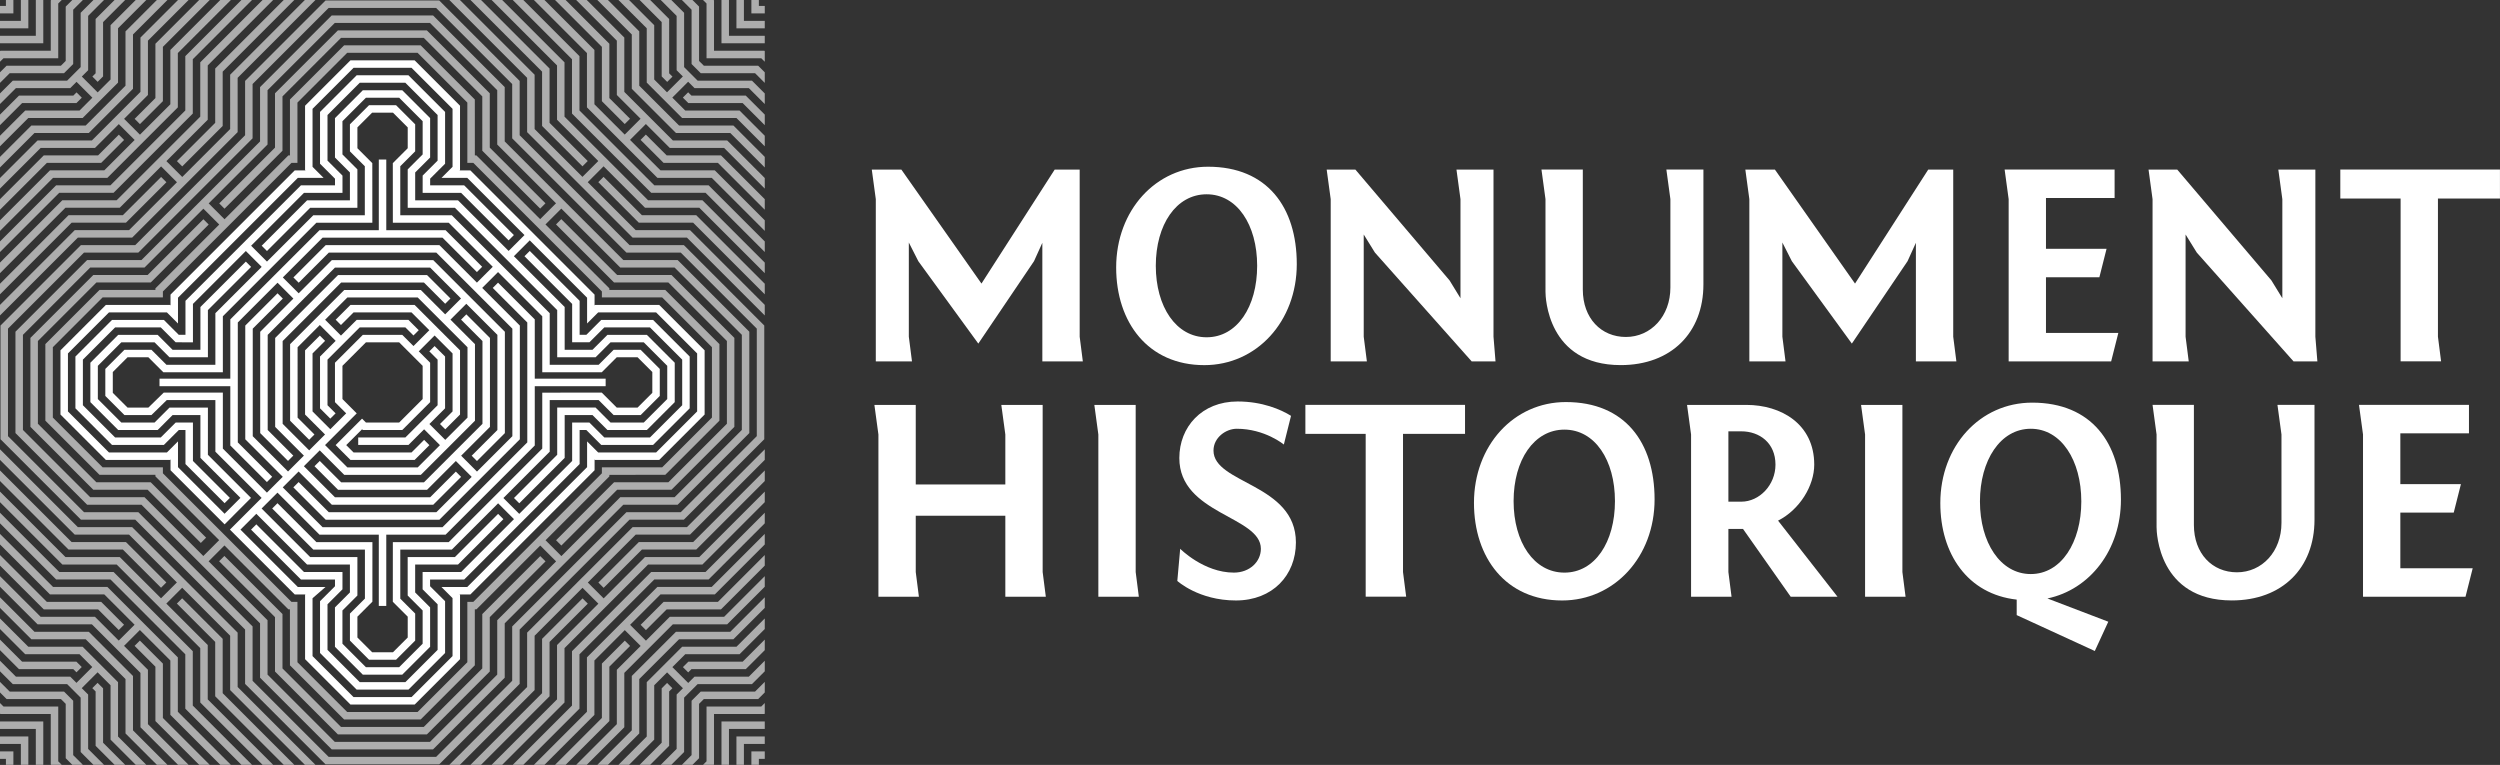
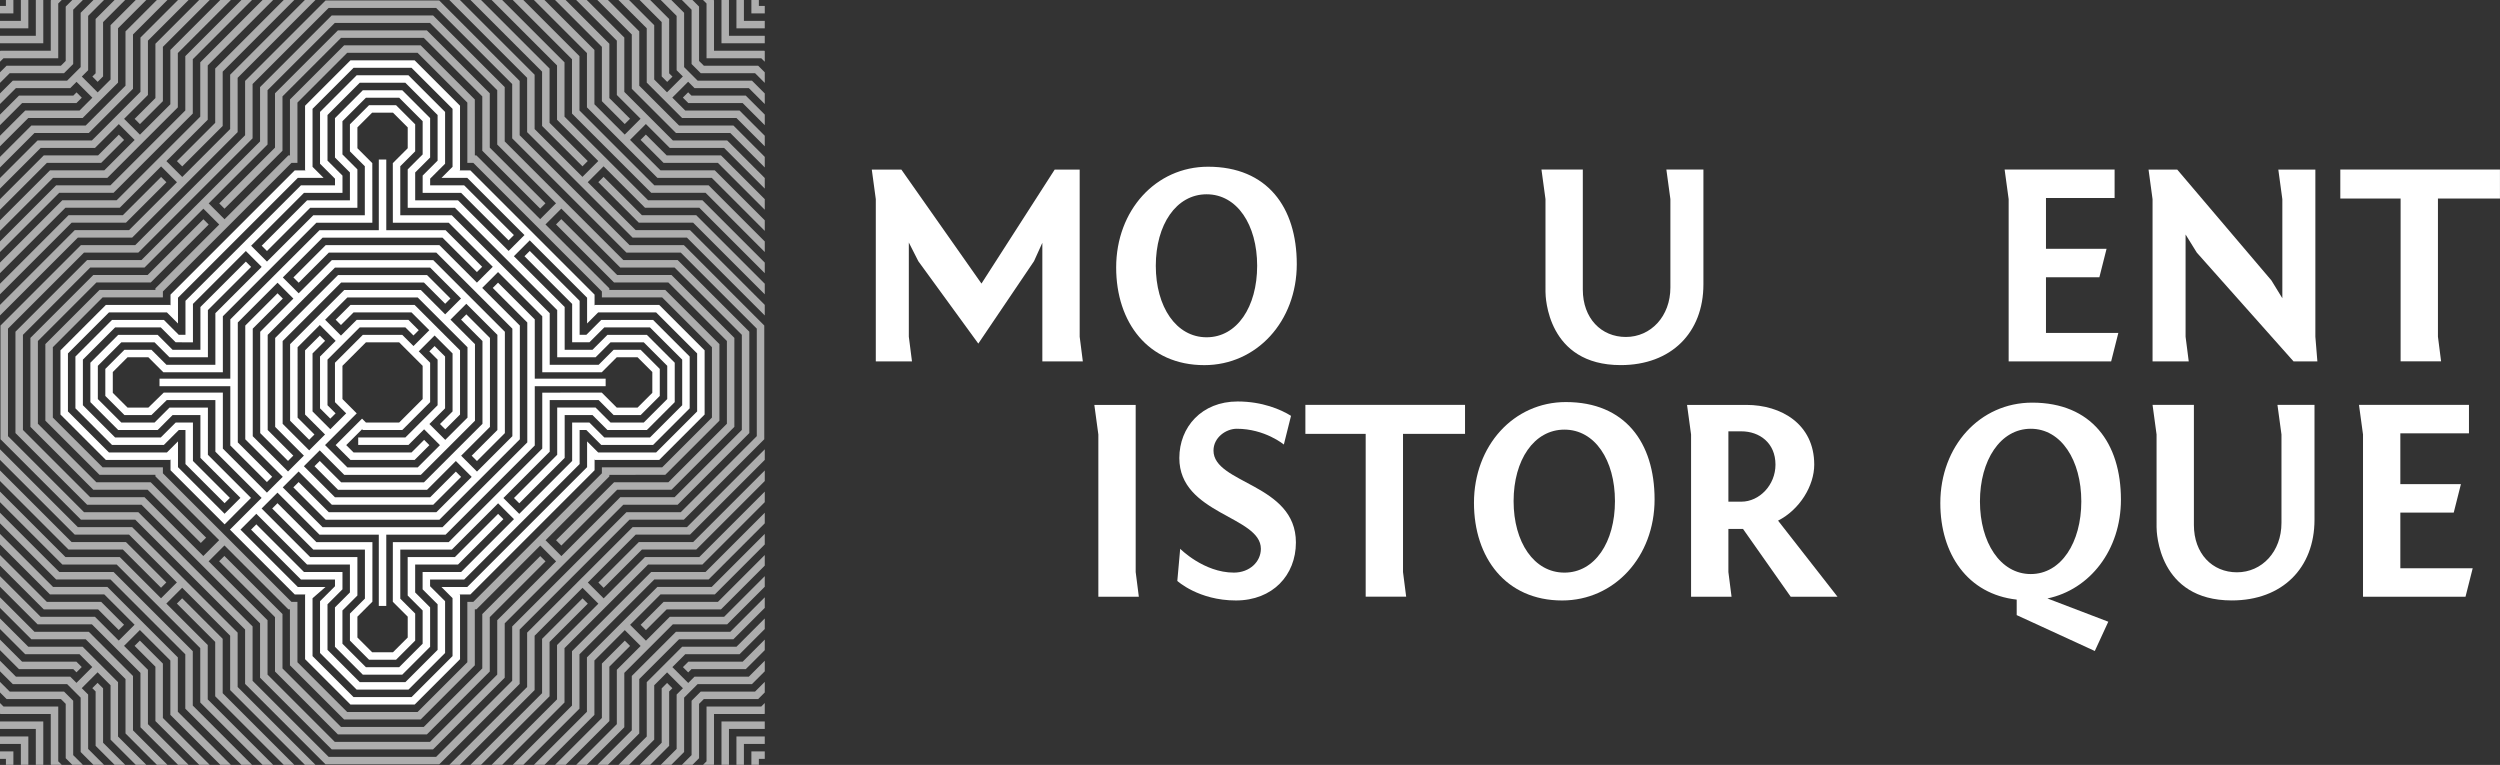
<svg xmlns="http://www.w3.org/2000/svg" version="1.1" id="svg1" width="494.09" height="151.18" viewBox="0 0 494.09 151.18">
  <rect x="0" y="0" width="494.09" height="151.18" fill="#333333" stroke="none" />
  <defs id="defs1">
    <clipPath id="clipPath1">
      <path d="M 429.685,576.087 H 543.071 V 462.701 H 429.685 Z" transform="translate(-432.96,-560.808)" id="path1" />
    </clipPath>
    <clipPath id="clipPath3">
      <path d="M 0,898.583 H 1247.243 V 0 H 0 Z" transform="matrix(1.333,0,0,-1.333,-37.795,1160.315)" id="path3" />
    </clipPath>
    <clipPath id="clipPath7">
      <path d="M 0,898.583 H 1247.243 V 0 H 0 Z" transform="translate(-608.538,-526.093)" id="path7" />
    </clipPath>
    <clipPath id="clipPath9">
-       <path d="M 0,898.583 H 1247.243 V 0 H 0 Z" transform="translate(-651.062,-526.178)" id="path9" />
-     </clipPath>
+       </clipPath>
    <clipPath id="clipPath11">
      <path d="M 0,898.583 H 1247.243 V 0 H 0 Z" transform="translate(-677.282,-546.57)" id="path11" />
    </clipPath>
    <clipPath id="clipPath13">
-       <path d="M 0,898.583 H 1247.243 V 0 H 0 Z" transform="translate(-695.285,-537.374)" id="path13" />
+       <path d="M 0,898.583 H 1247.243 H 0 Z" transform="translate(-695.285,-537.374)" id="path13" />
    </clipPath>
    <clipPath id="clipPath15">
      <path d="M 0,898.583 H 1247.243 V 0 H 0 Z" transform="translate(-727.422,-546.57)" id="path15" />
    </clipPath>
    <clipPath id="clipPath17">
      <path d="M 0,898.583 H 1247.243 V 0 H 0 Z" transform="translate(-772.885,-526.178)" id="path17" />
    </clipPath>
    <clipPath id="clipPath19">
      <path d="M 0,898.583 H 1247.243 V 0 H 0 Z" transform="translate(-776.583,-550.955)" id="path19" />
    </clipPath>
    <clipPath id="clipPath21">
-       <path d="M 0,898.583 H 1247.243 V 0 H 0 Z" transform="translate(-584.235,-491.295)" id="path21" />
-     </clipPath>
+       </clipPath>
    <clipPath id="clipPath23">
      <path d="M 0,898.583 H 1247.243 V 0 H 0 Z" transform="translate(-598.024,-491.295)" id="path23" />
    </clipPath>
    <clipPath id="clipPath25">
      <path d="M 0,898.583 H 1247.243 V 0 H 0 Z" transform="translate(-604.62,-494.743)" id="path25" />
    </clipPath>
    <clipPath id="clipPath27">
      <path d="M 0,898.583 H 1247.243 V 0 H 0 Z" transform="translate(-623.178,-516.072)" id="path27" />
    </clipPath>
    <clipPath id="clipPath29">
      <path d="M 0,898.583 H 1247.243 V 0 H 0 Z" transform="translate(-661.574,-491.21)" id="path29" />
    </clipPath>
    <clipPath id="clipPath31">
      <path d="M 0,898.583 H 1247.243 V 0 H 0 Z" transform="translate(-687.794,-501.726)" id="path31" />
    </clipPath>
    <clipPath id="clipPath33">
-       <path d="M 0,898.583 H 1247.243 V 0 H 0 Z" transform="translate(-711.673,-491.295)" id="path33" />
-     </clipPath>
+       </clipPath>
    <clipPath id="clipPath35">
      <path d="M 0,898.583 H 1247.243 V 0 H 0 Z" transform="translate(-730.7,-490.997)" id="path35" />
    </clipPath>
    <clipPath id="clipPath37">
      <path d="M 0,898.583 H 1247.243 V 0 H 0 Z" transform="translate(-767.861,-511.687)" id="path37" />
    </clipPath>
    <clipPath id="clipPath39">
      <path d="M 0,898.583 H 1247.243 V 0 H 0 Z" transform="translate(-779.947,-511.687)" id="path39" />
    </clipPath>
  </defs>
  <g id="layer-MC0" transform="translate(-535.118,-579.515)">
    <g id="g39" transform="translate(0,187.316)">
      <g opacity="0.6" id="g2" clip-path="url(#clipPath3)">
        <path d="m 0,0 -3.275,-3.274 v 1.567 l 2.816,2.815 H 7.595 L 8.072,1.586 8.855,0.802 8.054,0 Z M -1.836,4.433 -3.275,2.995 v 1.567 l 0.98,0.98 H 5.758 L 6.467,6.25 v 8.056 l 0.162,0.162 0.812,0.812 H 9.008 L 7.575,13.846 V 5.791 L 6.217,4.433 Z m -0.918,2.216 -0.521,-0.52 v 1.568 l 0.062,0.061 H 4.25 v 7.466 L 4.306,15.28 H 5.874 L 5.358,14.765 V 6.649 Z m 3.672,-8.865 -4.193,-4.193 v 1.567 l 3.734,3.734 H 8.513 L 10.421,0.8 8.07,3.151 7.136,2.217 H -0.918 L -3.275,-0.14 v 1.567 l 1.898,1.898 h 8.053 l 2.007,2.007 v 8.055 l 0.162,0.163 1.73,1.73 h 1.568 L 9.792,12.928 V 4.873 L 8.854,3.935 11.205,1.584 13.116,3.496 v 8.055 l 3.729,3.729 h 1.567 L 14.225,11.092 V 3.036 L 8.972,-2.216 Z m 0.918,-2.217 -5.111,-5.111 v 1.567 l 4.652,4.652 h 8.054 l 5.902,5.902 v 8.056 l 4.646,4.647 h 1.567 L 16.441,10.174 V 2.118 L 9.89,-4.433 Z m 2.754,-6.65 -7.865,-7.865 v 1.568 l 7.406,7.406 h 8.054 l 4.505,4.505 -2.351,2.351 -3.531,-3.531 H 2.754 l -6.029,-6.029 v 1.567 l 5.57,5.57 h 8.054 l 7.2,7.2 v 8.056 l 5.565,5.565 h 1.567 L 18.657,9.256 V 1.2 l -3.534,-3.534 2.351,-2.351 4.508,4.508 v 8.055 l 7.401,7.402 h 1.568 L 23.09,7.419 V -0.636 L 12.644,-11.083 Z m -0.918,2.217 -6.947,-6.947 v 1.567 l 6.488,6.489 h 8.054 l 3.074,3.074 0.784,-0.784 -3.399,-3.399 z m 7.39,21.497 2.648,2.649 h 1.567 L 12.008,12.01 V 3.955 L 11.203,3.149 10.419,3.933 10.9,4.414 v 8.055 z M 28.632,5.125 38.787,15.28 h 1.567 L 29.74,4.665 v -8.056 l -5.999,-5.998 -0.783,0.784 5.674,5.674 z M 74.879,3.747 63.347,15.28 h 1.568 L 75.988,4.206 V -3.85 l 7.092,-7.091 2.351,2.351 -6.119,6.118 v 8.055 l -9.696,9.697 h 1.568 l 9.237,-9.238 v -8.055 l 12.393,-12.394 h 8.055 l 0.162,-0.162 9.08,-9.08 v -1.568 l -9.701,9.701 h -8.055 l -0.162,0.163 -5.979,5.979 -2.351,-2.351 7.115,-7.115 h 8.054 l 0.163,-0.162 10.916,-10.917 v -1.567 L 98.573,-19.948 H 90.52 l -0.163,0.162 -15.478,15.477 z M 77.096,4.665 66.482,15.28 h 1.567 L 78.204,5.125 v -8.056 l 5.661,-5.661 -0.783,-0.784 -5.986,5.985 z M 0.925,11.083 h -4.2 v 1.108 h 3.092 V 15.28 H 0.925 Z M 3.142,8.866 h -6.417 v 1.109 h 5.309 v 5.305 h 1.108 z m 2.367,-22.165 -8.784,-8.784 v 1.568 l 8.324,8.325 h 8.054 L 24.199,-1.095 V 6.96 l 8.319,8.32 h 1.567 L 25.307,6.501 V -1.554 L 13.563,-13.299 Z m 14.257,22.096 6.483,6.483 h 1.567 L 20.874,8.338 V 0.282 l -3.402,-3.402 -0.784,0.784 3.078,3.077 z m -21.057,4.502 h -1.984 v 1.109 h 0.876 v 0.872 h 1.108 z m 8.636,-31.031 -10.62,-10.62 v 1.568 l 10.161,10.16 h 8.053 l 5.672,5.671 0.784,-0.783 -5.997,-5.996 z m -10.558,-72.846 -0.062,0.061 v 1.568 l 0.521,-0.521 h 8.112 v -8.121 l 0.516,-0.515 H 4.306 L 4.25,-98.05 v 7.472 z m 3.03,-4.433 h -3.092 v 1.108 h 4.2 v -4.203 h -1.108 z m -2.275,6.812 -0.817,0.817 v 1.568 l 1.439,-1.439 h 8.053 l 1.358,-1.358 v -8.062 l 1.433,-1.433 H 7.441 l -0.974,0.974 v 8.062 l -0.709,0.709 h -8.053 z m 1.081,2.054 -1.898,1.897 v 1.568 l 2.357,-2.357 h 8.054 l 0.924,-0.924 2.351,2.351 -1.898,1.898 H 0.459 l -3.734,3.734 v 1.567 l 4.193,-4.193 h 8.054 l 5.253,-5.252 v -8.062 l 4.187,-4.188 h -1.567 l -3.729,3.728 v 8.063 l -1.922,1.921 -2.351,-2.351 0.949,-0.947 v -8.063 l 2.351,-2.351 h -1.568 l -1.892,1.892 v 8.062 l -2.007,2.007 z m -1.022,-11.083 h -0.876 v 1.109 h 1.984 v -1.987 H -2.399 Z M 81.529,6.501 72.751,15.28 h 1.567 L 82.637,6.96 V -1.095 L 93.733,-12.19 h 8.054 l 8.324,-8.325 v -1.568 l -8.783,8.784 H 93.274 L 81.529,-1.554 Z M 6.886,-66.196 -3.275,-56.036 v 1.568 l 10.62,-10.62 h 8.053 l 5.986,-5.986 -0.783,-0.783 -5.662,5.661 z m -0.918,-2.217 -9.243,9.243 v 1.567 l 9.702,-9.702 h 8.053 l 6.118,-6.117 2.351,2.351 -7.092,7.091 H 7.804 l -0.162,0.163 -10.917,10.916 v 1.568 L 8.263,-62.872 h 8.054 l 0.162,-0.162 15.478,-15.477 v -8.063 l 11.532,-11.532 h -1.567 l -11.074,11.073 v 8.062 l -7.115,7.116 -2.351,-2.351 6.141,-6.142 v -8.062 l 9.697,-9.696 h -1.568 l -9.237,9.237 v 8.062 l -12.394,12.394 z m 2.295,48.465 -11.538,-11.538 v 1.567 L 7.804,-18.84 h 8.053 l 7.102,7.102 -2.35,2.351 -6.129,-6.129 H 6.427 l -9.702,-9.701 v 1.568 l 9.243,9.242 h 8.053 l 12.394,12.394 v 8.055 l 9.237,9.238 H 37.22 L 27.523,5.583 v -8.055 l -6.13,-6.132 2.35,-2.351 7.105,7.105 V 4.206 L 41.921,15.28 h 1.568 L 31.957,3.747 V -4.309 L 31.794,-4.471 16.317,-19.948 Z m -5.968,-57.331 -5.57,5.57 v 1.567 l 6.029,-6.028 h 8.054 l 3.521,-3.522 2.351,2.351 -4.495,4.495 H 4.131 l -7.406,7.407 v 1.567 l 7.865,-7.865 h 8.054 L 23.09,-82.184 v -8.062 l 7.861,-7.86 h -1.568 l -7.401,7.4 v 8.063 l -4.519,4.518 -2.35,-2.35 3.544,-3.545 v -8.063 l 6.024,-6.023 h -1.567 l -5.565,5.564 v 8.063 l -7.2,7.2 z m -0.918,-2.217 -4.652,4.652 v 1.568 l 5.111,-5.111 H 9.89 l 6.551,-6.551 V -93 l 5.106,-5.106 h -1.568 l -4.646,4.647 v 8.062 l -5.902,5.901 z m 1.836,4.433 -6.488,6.489 v 1.567 l 6.947,-6.947 h 8.054 l 3.388,-3.388 -0.783,-0.784 -3.064,3.063 z m 1.836,4.434 -8.324,8.324 v 1.567 l 8.784,-8.783 h 8.054 l 11.744,-11.745 v -8.062 l 8.778,-8.778 h -1.567 l -8.319,8.319 v 8.062 l -11.096,11.096 z m -5.671,-13.137 -2.653,2.653 v 1.568 L 0,-82.82 h 8.054 l 0.791,-0.792 -0.783,-0.783 -0.467,0.467 h -8.054 z m 2.656,-9.028 h -5.309 v 1.108 h 6.417 v -6.42 H 2.034 Z m 108.077,27.355 -7.406,-7.407 h -8.054 l -4.508,-4.508 2.351,-2.351 3.534,3.535 h 8.054 l 6.029,6.028 v -1.567 l -5.57,-5.57 h -8.054 l -7.2,-7.2 v -8.063 l -5.565,-5.564 h -1.567 l 6.024,6.023 v 8.063 l 3.531,3.531 -2.351,2.351 -4.505,-4.505 v -8.063 l -7.401,-7.4 h -1.567 l 7.86,7.86 v 8.062 l 10.446,10.447 h 8.054 l 7.865,7.865 z m 0,-12.539 -3.734,-3.734 h -8.054 l -1.911,-1.911 2.351,-2.351 0.938,0.937 h 8.053 l 2.357,2.357 v -1.568 l -1.898,-1.897 h -8.053 l -2.007,-2.007 v -8.062 l -0.162,-0.162 -1.73,-1.73 h -1.568 l 2.352,2.351 v 8.063 l 0.934,0.934 -2.351,2.351 -1.908,-1.908 v -8.063 l -0.162,-0.162 -3.567,-3.566 h -1.567 l 4.188,4.188 v 8.062 l 5.252,5.252 h 8.054 l 4.193,4.193 z m -15.001,4.024 h 8.054 l 6.947,6.947 v -1.567 l -6.488,-6.489 h -8.054 l -3.077,-3.077 -0.784,0.784 z m 3.672,-8.866 h 8.054 l 3.275,3.275 v -1.568 l -2.816,-2.815 h -8.053 l -0.481,-0.481 -0.784,0.784 z m 11.329,-4.562 -0.979,-0.979 h -8.054 l -0.708,-0.709 v -8.062 l -0.163,-0.162 -0.812,-0.812 h -1.567 l 1.433,1.433 v 8.062 l 1.358,1.358 h 8.053 l 1.439,1.439 z m 0,-5.412 h -5.308 v -5.312 h -1.109 v 6.42 h 6.417 z m 0,-2.217 h -3.092 v -3.095 h -1.108 v 4.203 h 4.2 z m -14.175,7.778 v -8.063 l -2.81,-2.81 h -1.567 l 3.269,3.269 v 8.063 l 0.802,0.802 0.784,-0.784 z m 14.175,-3.284 -0.061,-0.061 h -7.464 v -7.472 l -0.056,-0.056 h -1.568 l 0.516,0.515 v 8.121 h 8.113 l 0.52,0.521 z m -90.345,-1.107 v 8.063 l -3.088,3.087 0.784,0.784 3.412,-3.412 v -8.063 l 6.942,-6.941 H 26.249 Z M 10.9,-95.296 v 8.063 l -0.491,0.49 0.784,0.784 0.815,-0.815 v -8.063 l 3.269,-3.269 H 13.71 Z m 17.732,7.345 v 8.062 l -5.685,5.685 0.784,0.784 6.009,-6.01 v -8.062 l 10.614,-10.614 h -1.567 z m 78.825,88.897 2.654,-2.653 V -3.274 L 106.836,0 h -8.053 l -0.816,0.815 0.784,0.784 0.491,-0.491 h 8.053 z m -32.578,-79.457 7.427,7.427 -0.003,0.003 0.783,0.784 0.004,-0.004 7.43,7.429 h 8.053 l 11.538,11.539 v -1.568 L 99.032,-63.98 h -8.054 l -7.104,-7.105 2.351,-2.351 6.13,6.131 h 8.055 l 9.701,9.702 v -1.567 l -9.242,-9.243 H 92.814 L 80.421,-80.807 v -8.062 l -9.237,-9.237 h -1.568 l 9.696,9.696 v 8.062 l 6.129,6.129 -2.351,2.351 -7.102,-7.103 v -8.062 L 64.915,-98.106 h -1.568 l 11.532,11.532 z m 3.325,-9.44 -10.155,-10.155 h -1.567 l 10.614,10.614 v 8.062 l 5.996,5.996 0.783,-0.783 -5.671,-5.672 z m 21.909,71.165 9.998,-9.998 v -1.568 l -10.62,10.62 h -8.054 l -6.009,6.009 0.784,0.784 5.684,-5.685 h 8.055 z m 3.51,9.029 6.488,-6.489 v -1.567 l -6.947,6.947 H 95.11 l -3.412,3.412 0.783,0.784 3.088,-3.087 z m 6.488,-67.087 -4.652,-4.652 h -8.054 l -5.902,-5.901 v -8.062 l -4.646,-4.647 H 85.29 L 90.395,-93 v 8.062 l 6.551,6.551 H 105 l 5.111,5.111 z m 0,85.927 h -4.2 v 4.197 h 1.108 v -3.089 h 3.092 z m -10.85,2.763 -1.433,1.434 h 1.567 l 0.975,-0.974 V 6.25 l 0.708,-0.708 h 8.054 l 0.162,-0.163 0.817,-0.817 V 2.995 l -1.439,1.438 h -8.053 l -1.358,1.358 z m 10.85,-4.98 h -6.417 v 6.414 h 1.109 V 9.975 h 5.308 z M 85.962,8.338 79.021,15.28 h 1.567 L 87.07,8.797 V 0.741 l 3.064,-3.064 -0.783,-0.783 -3.389,3.388 z m 6.65,2.754 -4.188,4.188 h 1.568 L 93.72,11.551 V 3.496 l 1.898,-1.899 2.351,2.351 -0.924,0.925 v 8.055 l -2.352,2.352 h 1.568 l 1.892,-1.893 V 5.332 l 2.007,-2.007 h 8.053 l 0.163,-0.162 1.735,-1.736 V -0.14 l -2.357,2.357 h -8.053 l -0.949,0.948 -2.35,-2.351 1.921,-1.922 h 8.054 l 3.734,-3.734 v -1.567 l -4.193,4.193 H 97.864 L 92.612,3.036 Z M 90.395,10.174 85.29,15.28 h 1.567 l 4.646,-4.647 V 2.577 l 5.902,-5.902 h 8.054 l 4.652,-4.652 V -9.544 L 105,-4.433 h -8.054 l -6.551,6.551 z m 4.433,1.836 -3.269,3.27 h 1.567 l 2.81,-2.811 V 4.414 L 96.428,3.922 95.644,3.139 94.828,3.955 Z m 6.65,2.755 -0.515,0.515 h 1.567 l 0.056,-0.056 V 7.758 h 7.464 l 0.061,-0.061 V 6.129 l -0.52,0.52 h -8.113 z m 7.757,-111.993 v -0.878 h -1.108 v 1.987 h 1.984 v -1.109 z m -9.744,32.14 10.62,10.62 v -1.568 l -10.16,-10.16 h -8.055 l -5.673,-5.675 -0.784,0.784 5.998,5.999 z M 87.07,-83.561 v -8.063 l -6.483,-6.482 H 79.02 l 6.942,6.941 v 8.063 l 3.399,3.399 0.784,-0.784 z m 23.041,21.256 -8.324,-8.324 H 93.733 L 82.637,-81.725 v -8.062 l -8.319,-8.319 h -1.567 l 8.778,8.778 v 8.062 l 11.745,11.745 h 8.054 l 8.783,8.784 z M 83.746,7.419 75.886,15.28 h 1.567 L 84.854,7.878 V -0.177 L 89.349,-4.672 91.7,-2.321 88.179,1.2 v 8.056 l -6.024,6.024 h 1.567 L 89.287,9.715 V 1.659 l 7.2,-7.2 h 8.054 l 5.57,-5.57 v -1.567 l -6.029,6.029 h -8.054 l -3.545,3.545 -2.351,-2.352 4.519,-4.518 h 8.054 l 7.406,-7.406 v -1.568 l -7.865,7.865 H 94.192 L 83.746,-0.636 Z m 26.365,5.88 h -1.984 v 1.981 h 1.108 v -0.872 h 0.876 z m -80.884,-28.174 8.271,8.271 v 8.056 l 9.326,9.326 h 13.189 l 9.325,-9.326 v -8.056 l 8.258,-8.257 -0.783,-0.784 -8.583,8.582 V 0.993 L 59.553,9.669 H 47.283 L 38.606,0.993 v -8.056 l -8.596,-8.596 z m 67.051,-10.615 9.325,-9.325 v -13.189 l -9.325,-9.326 h -8.054 l -8.271,-8.271 -0.784,0.784 8.596,8.595 h 8.054 l 8.677,8.677 v 12.271 l -8.677,8.676 h -8.054 l -8.605,8.606 0.783,0.784 8.281,-8.282 z m -18.672,-42.458 -8.268,-8.268 v -8.062 l -9.325,-9.326 H 46.824 l -9.326,9.326 v 8.062 l -8.289,8.289 0.784,0.783 8.613,-8.613 v -8.062 l 8.677,-8.677 h 12.27 l 8.677,8.677 v 8.062 l 8.592,8.592 z m -51.108,2.732 -7.886,7.886 h -8.054 l -9.326,9.326 v 13.189 l 9.326,9.325 h 8.054 l 8.268,8.268 0.784,-0.783 -8.593,-8.593 h -8.053 l -8.677,-8.676 v -12.271 l 8.676,-8.677 h 8.054 l 8.21,-8.21 z m 80.214,16.753 -9.975,-9.975 h -8.054 l -8.728,-8.729 -2.351,2.352 9.466,9.466 v 0.229 l 8.29,0.006 8.027,8.028 v 11.353 l -8.027,8.027 h -8.29 v 0.235 l -9.476,9.477 2.351,2.351 8.576,-8.576 0.162,-0.162 h 8.054 l 9.975,-9.975 z m -36.103,-28.05 -0.163,-0.162 v -8.062 l -9.974,-9.976 H 46.365 l -9.975,9.976 v 8.062 l -8.739,8.738 2.351,2.351 9.314,-9.314 0.163,-0.163 h 0.229 l 0.006,-8.297 8.028,-8.028 h 11.352 l 8.028,8.028 v 8.297 h 0.235 l 9.464,9.464 2.351,-2.351 z m -52.456,18.075 h -8.054 l -9.975,9.975 v 14.107 l 9.975,9.975 h 8.054 l 8.725,8.725 2.351,-2.351 -9.463,-9.464 V -27.7 l -8.289,-0.006 -8.028,-8.027 v -11.353 l 8.028,-8.028 h 8.289 v -0.235 l 9.452,-9.453 -2.35,-2.351 -8.553,8.552 z m 76.748,29.624 7.378,-7.379 v -10.434 l -7.378,-7.378 H 85.962 V -54.89 L 66.898,-73.954 h -0.884 v -8.947 L 58.635,-90.28 H 48.201 l -7.378,7.379 v 8.947 H 39.938 L 20.874,-54.89 v 0.885 h -8.938 l -7.379,7.378 v 10.434 l 7.379,7.379 h 8.938 v 0.884 l 19.064,19.064 h 0.885 v 8.941 l 7.378,7.378 h 10.434 l 7.379,-7.378 v -8.941 h 0.884 L 85.962,-27.93 v -0.884 z m -58.674,22.507 0.163,0.162 v 8.056 l 9.975,9.975 h 14.107 l 9.974,-9.975 v -8.056 l 8.715,-8.714 -2.351,-2.351 -9.453,9.453 H 67.128 L 67.122,0.534 59.094,8.561 H 47.742 L 39.714,0.534 v -8.291 h -0.235 l -9.466,-9.467 -2.351,2.351 z M 89.142,-23.273 71.555,-5.686 V 2.37 L 60.931,12.994 H 45.905 L 35.281,2.37 V -5.686 L 17.694,-23.273 H 9.64 L -0.984,-33.897 V -48.922 L 9.64,-59.547 h 8.054 l 17.587,-17.587 v -8.063 l 10.624,-10.624 h 15.026 l 10.624,10.624 v 8.063 l 17.587,17.587 h 8.054 l 10.624,10.625 v 15.025 l -10.624,10.624 z m 0.46,-37.382 -16.939,-16.938 v -8.063 L 61.39,-96.929 H 45.446 l -11.273,11.273 v 8.063 l -16.776,16.776 -0.162,0.162 H 9.181 l -11.273,11.274 v 15.943 l 11.273,11.273 h 8.054 l 16.776,16.776 0.162,0.162 V 2.829 L 45.446,14.103 H 61.39 L 72.663,2.829 v -8.056 l 16.776,-16.775 0.163,-0.163 h 8.053 l 11.274,-11.273 V -49.381 L 97.655,-60.655 Z m 20.435,10.815 v 16.861 L 98.114,-21.057 H 90.061 L 73.771,-4.768 V 3.288 L 61.849,15.21 H 44.987 L 33.065,3.288 V -4.768 L 16.776,-21.057 H 8.722 L -3.201,-32.979 V -49.84 L 8.722,-61.763 h 8.054 l 16.289,-16.289 v -8.063 l 11.922,-11.923 h 16.862 l 11.922,11.923 v 8.063 l 16.29,16.289 h 8.053 z" style="fill:#ffffff;fill-opacity:1;fill-rule:nonzero;stroke:none" transform="matrix(1.333,0,0,-1.333,539.485,412.572)" clip-path="url(#clipPath1)" id="path2" />
      </g>
      <path id="path4" d="m 0,0 h -9.516 l -0.072,-0.072 v 1.606 l -18.414,18.415 h -1.608 l 0.073,0.073 v 9.517 l -6.729,6.729 h -9.516 l -6.729,-6.729 v -9.517 l 0.074,-0.073 h -1.608 L -72.46,1.534 V -0.071 L -72.531,0 h -9.516 l -6.729,-6.729 v -9.516 l 6.729,-6.73 h 9.516 l 0.071,0.072 v -1.605 l 8.02,-8.02 3.913,3.924 -6.391,6.391 0.003,6.997 h -5.695 l -2.216,-2.217 h -4.926 l -3.483,3.483 v 4.926 l 3.483,3.483 h 4.926 l 2.217,-2.217 h 5.694 l -0.003,6.997 6.407,6.407 -0.783,0.784 -6.733,-6.732 V -6.65 h -4.123 l -2.217,2.217 h -5.844 l -4.132,-4.132 v -5.844 l 4.132,-4.133 h 5.844 l 2.216,2.217 h 4.124 v -6.347 l 5.934,-5.933 -2.351,-2.352 -6.908,6.908 v 3.822 l -1.638,-1.639 h -8.598 l -6.08,6.08 v 8.598 l 6.08,6.08 h 8.598 l 1.638,-1.64 v 3.823 l 17.766,17.765 h 3.824 l -1.641,1.641 v 8.599 l 6.08,6.079 h 8.598 l 6.08,-6.079 v -8.599 l -1.641,-1.641 h 3.824 l 8.48,-8.479 -2.351,-2.351 -7.506,7.506 h -6.347 v 4.127 l 2.216,2.215 v 5.844 l -4.132,4.132 h -5.844 l -4.132,-4.132 v -5.844 l 2.216,-2.216 v -4.126 h -6.347 l -6.735,-6.735 0.784,-0.784 6.41,6.41 h 6.989 v 0.01 h 0.007 v 5.685 l -2.216,2.215 v 4.926 l 3.483,3.483 h 4.926 l 3.483,-3.483 v -4.926 l -2.216,-2.215 v -5.685 h 0.005 v -0.01 h 6.991 l 15.169,-15.168 v -6.993 l 5.691,-0.004 2.217,2.217 h 4.926 l 3.482,-3.483 v -4.926 l -3.482,-3.483 h -4.926 l -2.219,2.219 -5.689,0.001 v -7 l -6.411,-6.411 0.784,-0.783 6.735,6.735 v 6.35 h 4.122 l 2.219,-2.22 h 5.844 l 4.132,4.133 v 5.844 l -4.132,4.132 H -7.68 l -2.217,-2.216 h -4.124 v 6.347 l -7.529,7.529 2.351,2.351 8.503,-8.503 v -3.822 l 1.639,1.639 h 8.598 l 6.08,-6.08 v -8.598 l -6.08,-6.08 h -8.598 l -1.639,1.639 v -3.822 l -17.765,-17.765 h -3.831 l 1.647,-1.648 v -8.598 l -6.08,-6.08 h -8.598 l -6.08,6.08 v 8.575 l 1.923,1.671 h -4.106 l -8.503,8.502 2.351,2.351 7.529,-7.529 h 6.349 v -4.131 l -2.218,-2.218 v -5.844 l 4.132,-4.132 h 5.844 l 4.132,4.132 v 5.844 l -2.217,2.217 v 4.132 h 6.348 l 6.733,6.732 -0.784,0.784 -6.408,-6.408 h -6.999 l 0.002,-5.699 2.217,-2.217 v -4.926 l -3.483,-3.483 h -4.926 l -3.483,3.483 v 4.926 l 2.218,2.217 v 5.699 h -6.998 l -7.204,7.205 2.351,2.351 6.23,-6.231 h 8.795 v -10.568 h 1.108 v 10.568 h 8.795 l 13.221,13.221 v 8.794 h 10.51 v 1.109 h -10.51 v 8.795 l -5.447,5.446 -0.784,-0.784 5.123,-5.122 v -17.779 l -12.572,-12.572 h -17.78 l -5.905,5.906 2.35,2.351 4.932,-4.932 h 15.026 l 4.135,4.136 -0.784,0.783 -3.81,-3.811 h -14.107 l -4.608,4.608 2.351,2.351 3.634,-3.634 h 11.352 l 8.028,8.027 v 11.353 l -3.634,3.634 2.351,2.351 4.608,-4.608 v -14.107 l -3.814,-3.813 0.784,-0.784 4.138,4.138 V -3.975 L -33.511,6.65 h -15.026 l -4.921,-4.922 -2.351,2.351 5.895,5.895 h 17.78 l 5.098,-5.099 0.784,0.784 -5.423,5.424 h -8.795 v 10.483 h -1.108 V 11.083 h -8.795 L -63.594,-2.138 v -8.795 h -10.498 v -1.109 h 10.498 v -8.794 l 5.422,-5.422 0.784,0.784 -5.097,5.097 v 17.779 l 5.892,5.893 2.351,-2.351 -4.919,-4.919 V -19 l 4.123,-4.123 0.784,0.784 -3.798,3.798 v 14.107 l 9.975,9.976 h 14.107 l 4.583,-4.584 -2.35,-2.352 -3.611,3.611 H -46.7 l -8.028,-8.028 v -11.353 l 2.826,-2.825 0.783,0.784 -2.5,2.5 V -6.27 l 3.296,3.296 2.35,-2.351 -2.321,-2.322 v -7.68 l 1.526,-1.527 0.784,0.784 -1.202,1.202 v 6.762 l 4.781,4.781 h 6.762 l 1.202,-1.201 0.784,0.783 -1.527,1.527 h -7.68 l -2.325,-2.326 -2.351,2.352 3.299,3.298 h 10.434 l 7.379,-7.378 v -10.435 l -3.299,-3.298 -2.351,2.351 2.325,2.325 v 7.68 l -1.552,1.551 -0.783,-0.783 1.227,-1.227 v -6.762 l -4.782,-4.781 h -6.991 v -1.109 h 7.45 l 2.322,2.322 2.351,-2.351 -3.296,-3.296 h -10.434 l -3.309,3.31 4.698,4.698 -2.118,2.125 v 4.926 l 3.483,3.483 h 4.926 l 3.483,-3.483 v -4.926 l -3.483,-3.483 h -4.926 l -0.577,0.578 -3.917,-3.92 2.199,-2.2 h 9.516 l 2.188,2.188 -0.783,0.784 -1.864,-1.863 h -8.598 l -1.088,1.087 2.351,2.351 0.114,-0.114 h 5.844 l 4.132,4.133 v 5.844 l -1.686,1.686 2.351,2.351 2.66,-2.66 v -8.598 l -1.866,-1.866 0.784,-0.784 2.19,2.19 v 9.517 L -36.266,0 h -9.516 l -2.191,-2.19 0.784,-0.784 1.866,1.866 h 8.598 l 2.637,-2.637 -2.351,-2.35 -1.663,1.662 h -5.844 l -4.132,-4.132 v -5.844 l 1.663,-1.663 -2.352,-2.351 -2.636,2.637 v 8.598 l 1.863,1.863 -0.783,0.784 -2.188,-2.188 v -9.517 l 2.961,-2.96 -2.351,-2.351 -3.935,3.934 v 12.271 l 8.677,8.677 h 12.27 l 3.15,-3.15 0.783,0.784 -3.474,3.474 h -13.188 l -9.326,-9.326 v -13.189 l 4.259,-4.259 -2.351,-2.351 -5.233,5.233 v 15.943 l 4.46,4.46 -0.783,0.784 -4.785,-4.785 v -16.861 l 5.558,-5.558 -2.351,-2.351 -6.532,6.532 v 8.301 h -8.764 l -2.275,-2.222 h -3.093 l -2.185,2.184 v 3.09 l 2.185,2.184 h 3.089 l 2.223,-2.222 8.82,-0.003 v 8.304 l 13.87,13.87 h 8.294 l -0.006,8.835 -2.209,2.21 v 3.089 l 2.185,2.185 h 3.089 l 2.185,-2.185 v -3.089 l -2.21,-2.21 0.006,-8.835 h 8.282 l 6.531,-6.532 -2.351,-2.35 -5.557,5.557 h -16.862 l -4.787,-4.787 0.784,-0.784 4.462,4.463 h 15.944 l 11.273,-11.274 v -15.943 l -5.246,-5.246 -2.351,2.351 4.273,4.272 v 13.189 l -3.5,3.499 -0.783,-0.783 3.174,-3.175 v -12.271 l -8.677,-8.676 h -12.27 l -3.175,3.174 -0.784,-0.783 3.5,-3.5 h 13.189 l 4.269,4.27 2.351,-2.351 -5.243,-5.243 h -15.944 l -4.472,4.473 -0.784,-0.784 4.797,-4.797 h 16.862 l 11.923,11.922 v 16.861 l -5.582,5.582 2.351,2.351 6.555,-6.555 v -8.304 l 8.821,0.003 2.222,2.222 h 3.09 l 2.184,-2.184 v -3.09 l -2.184,-2.184 h -3.09 l -2.222,2.222 -8.821,-0.009 v -8.292 l -13.87,-13.87 h -8.282 l -0.006,-8.842 2.21,-2.209 v -3.09 l -2.185,-2.185 h -3.089 l -2.185,2.185 v 3.09 l 2.222,2.222 0.003,8.829 h -8.304 l -5.771,5.771 -0.784,-0.783 6.097,-6.096 h 7.651 v -7.262 l -2.222,-2.222 v -4.008 l 2.833,-2.834 h 4.008 l 2.834,2.834 v 4.008 l -2.209,2.209 v 7.275 h 7.638 l 6.866,6.866 2.351,-2.351 -7.84,-7.84 h -5.706 v -2.565 l 2.225,-2.218 v -6.761 l -4.782,-4.782 h -6.762 l -4.781,4.782 v 6.762 l 2.218,2.218 0.001,2.564 h -5.701 l -7.071,7.071 -0.783,-0.784 7.395,-7.396 h 5.051 v -0.996 l -2.218,-2.218 v -7.68 l 5.43,-5.431 h 7.68 l 5.431,5.431 v 7.68 l -2.225,2.218 v 0.996 h 5.057 l 17.116,17.117 v 5.047 h 0.992 l 2.215,-2.215 h 7.68 l 5.43,5.431 v 7.68 l -5.43,5.431 h -7.68 l -2.204,-2.204 h -1.003 v 5.036 l -7.394,7.395 -0.784,-0.784 7.07,-7.07 V -5.53 l 2.57,0.002 2.204,2.203 h 6.762 l 4.781,-4.781 v -6.762 l -4.781,-4.781 h -6.762 l -2.215,2.214 -2.559,-0.001 v -5.695 l -7.843,-7.843 -2.351,2.35 6.869,6.87 v 7.651 h 7.254 l 2.222,-2.222 h 4.008 l 2.834,2.834 v 4.008 l -2.834,2.834 h -4.008 l -2.222,-2.223 h -7.254 v 7.652 l -14.519,14.519 h -7.638 v 7.268 l 2.209,2.209 v 4.008 l -2.834,2.834 h -4.008 l -2.833,-2.834 v -4.008 l 2.209,-2.209 v -7.268 h -7.638 l -6.87,-6.869 -2.351,2.351 7.843,7.843 h 5.692 v 0.008 h 0.012 v 2.546 l -2.222,2.221 v 6.762 l 4.781,4.782 h 6.762 l 4.782,-4.782 v -6.762 l -2.216,-2.215 -0.003,-2.56 h 5.7 l 7.045,-7.044 0.784,0.783 -7.37,7.369 h -5.047 v 0.993 l 2.215,2.215 v 7.681 l -5.431,5.43 h -7.68 l -5.43,-5.43 V 20.94 l 2.221,-2.222 v -0.986 h -5.054 L -70.243,0.616 v -5.044 h -0.995 l -2.211,2.212 h -7.68 l -5.431,-5.431 v -7.68 l 5.431,-5.431 h 7.68 l 2.219,2.219 h 0.987 v -5.051 l 5.8,-5.801 0.784,0.784 -5.476,5.476 v 5.7 h -2.554 l -2.219,-2.218 h -6.762 l -4.782,4.781 v 6.762 l 4.782,4.781 h 6.762 l 2.211,-2.211 2.562,-0.003 v 5.696 l 7.841,7.84 2.35,-2.351 -6.866,-6.866 v -7.652 h -7.253 l -2.222,2.223 h -4.008 l -2.834,-2.834 v -4.008 l 2.834,-2.834 h 4.004 l 2.274,2.222 h 7.205 v -7.651 l 6.856,-6.856 -4.702,-4.702 9.611,-9.611 h 1.6 l -0.066,-0.057 v -9.54 l 6.729,-6.729 h 9.516 l 6.729,6.729 v 9.517 l -0.08,0.08 h 1.615 l 18.414,18.415 v 1.605 l 0.071,-0.072 H 0 l 6.729,6.73 v 9.516 z" style="fill:#ffffff;fill-opacity:1;fill-rule:nonzero;stroke:none" transform="matrix(1.333,0,0,-1.333,665.407,452.469)" />
      <path id="path5" d="m 0,0 -1.405,2.768 v -13.964 l 0.468,-3.661 H -6.301 V 9.195 l -0.595,4.386 h 4.384 L 9.366,-3.32 20.222,13.581 h 3.704 v -24.777 l 0.468,-3.661 H 18.391 V 2.725 L 17.157,0 8.897,-12.218 Z" style="fill:#ffffff;fill-opacity:1;fill-rule:nonzero;stroke:none" transform="matrix(1.333,0,0,-1.333,716.607,443.817)" />
      <path id="path6" d="m 0,0 c 4.513,0 7.493,4.513 7.493,10.601 0,6.087 -2.98,10.6 -7.493,10.6 -4.513,0 -7.535,-4.513 -7.535,-10.6 C -7.535,4.513 -4.513,0 0,0 m 13.368,10.855 c 0,-8.513 -5.96,-14.985 -13.709,-14.985 -8.344,0 -13.069,6.344 -13.069,14.475 0,8.471 5.875,14.943 13.623,14.943 8.769,0 13.155,-6.003 13.155,-14.433" style="fill:#ffffff;fill-opacity:1;fill-rule:nonzero;stroke:none" transform="matrix(1.333,0,0,-1.333,773.589,458.858)" clip-path="url(#clipPath7)" />
      <path id="path8" d="m 0,0 0.299,-3.661 h -3.534 l -14.347,16.135 -1.66,2.681 V 0 l 0.469,-3.661 h -5.365 v 24.053 l -0.596,4.385 h 4.257 L -6.513,8.344 -4.896,5.705 v 14.687 l -0.595,4.385 H 0 Z" style="fill:#ffffff;fill-opacity:1;fill-rule:nonzero;stroke:none" transform="matrix(1.333,0,0,-1.333,830.288,458.745)" clip-path="url(#clipPath9)" />
      <path id="path10" d="m 0,0 -0.596,4.386 h 5.492 v -17.03 c 0,-7.152 -4.768,-11.962 -12.261,-11.962 -10.899,0 -11.154,10.132 -11.154,10.856 V 0 l -0.596,4.386 h 6.131 V -13.41 c 0,-4.257 2.724,-7.025 6.385,-7.025 3.704,0 6.599,3.066 6.599,7.324 z" style="fill:#ffffff;fill-opacity:1;fill-rule:nonzero;stroke:none" transform="matrix(1.333,0,0,-1.333,865.247,431.556)" clip-path="url(#clipPath11)" />
      <path id="path12" d="m 0,0 -1.404,2.768 v -13.964 l 0.467,-3.661 H -6.301 V 9.195 l -0.595,4.386 h 4.384 L 9.366,-3.32 20.222,13.581 h 3.704 v -24.777 l 0.468,-3.661 H 18.392 V 2.725 L 17.156,0 8.897,-12.218 Z" style="fill:#ffffff;fill-opacity:1;fill-rule:nonzero;stroke:none" transform="matrix(1.333,0,0,-1.333,889.251,443.817)" clip-path="url(#clipPath13)" />
      <path id="path14" d="M 0,0 -0.597,4.386 H 15.709 V 0.171 H 5.534 v -7.535 h 8.983 l -1.065,-4.215 H 5.534 v -8.259 h 10.728 l -1.064,-4.215 H 0 Z" style="fill:#ffffff;fill-opacity:1;fill-rule:nonzero;stroke:none" transform="matrix(1.333,0,0,-1.333,932.1,431.556)" clip-path="url(#clipPath15)" />
      <path id="path16" d="m 0,0 0.298,-3.661 h -3.533 l -14.347,16.135 -1.66,2.681 V 0 l 0.468,-3.661 h -5.365 v 24.053 l -0.595,4.385 h 4.256 L -6.514,8.344 -4.896,5.705 v 14.687 l -0.596,4.385 H 0 Z" style="fill:#ffffff;fill-opacity:1;fill-rule:nonzero;stroke:none" transform="matrix(1.333,0,0,-1.333,992.717,458.745)" clip-path="url(#clipPath17)" />
      <path id="path18" d="m 0,0 h 23.67 v -4.3 h -9.195 v -20.477 l 0.467,-3.661 H 8.94 V -4.3 H 0 Z" style="fill:#ffffff;fill-opacity:1;fill-rule:nonzero;stroke:none" transform="matrix(1.333,0,0,-1.333,997.648,425.708)" clip-path="url(#clipPath19)" />
-       <path id="path20" d="M 0,0 0.469,-3.661 H -5.534 V 8.344 H -18.816 V 0 l 0.468,-3.661 h -6.003 v 24.053 l -0.596,4.385 h 6.131 V 12.984 h 13.282 v 7.408 L -6.13,24.777 H 0 Z" style="fill:#ffffff;fill-opacity:1;fill-rule:nonzero;stroke:none" transform="matrix(1.333,0,0,-1.333,741.185,505.255)" clip-path="url(#clipPath21)" />
      <path id="path22" d="M 0,0 0.468,-3.661 H -5.535 V 20.392 L -6.13,24.777 H 0 Z" style="fill:#ffffff;fill-opacity:1;fill-rule:nonzero;stroke:none" transform="matrix(1.333,0,0,-1.333,759.57,505.255)" clip-path="url(#clipPath23)" />
      <path id="path24" d="m 0,0 c 0,0 3.491,-3.533 7.961,-3.533 2.342,0 4.002,1.617 4.002,3.533 0,4.854 -12.09,5.108 -12.09,13.453 0,4.598 3.32,8.387 8.642,8.387 3.661,0 6.428,-1.193 7.918,-2.129 l -1.064,-4.257 c 0,0 -2.81,2.341 -6.982,2.341 -1.575,0 -3.449,-1.276 -3.449,-3.235 0,-4.939 12.219,-4.896 12.219,-13.623 0,-4.853 -3.449,-8.6 -8.898,-8.6 -5.534,0 -8.685,2.895 -8.685,2.895 z" style="fill:#ffffff;fill-opacity:1;fill-rule:nonzero;stroke:none" transform="matrix(1.333,0,0,-1.333,768.365,500.658)" clip-path="url(#clipPath25)" />
      <path id="path26" d="m 0,0 h 23.67 v -4.3 h -9.196 v -20.477 l 0.469,-3.661 H 8.94 V -4.3 H 0 Z" style="fill:#ffffff;fill-opacity:1;fill-rule:nonzero;stroke:none" transform="matrix(1.333,0,0,-1.333,793.109,472.219)" clip-path="url(#clipPath27)" />
      <path id="path28" d="m 0,0 c 4.513,0 7.493,4.513 7.493,10.601 0,6.087 -2.98,10.6 -7.493,10.6 -4.513,0 -7.535,-4.513 -7.535,-10.6 C -7.535,4.513 -4.513,0 0,0 m 13.368,10.855 c 0,-8.513 -5.96,-14.985 -13.708,-14.985 -8.345,0 -13.07,6.344 -13.07,14.475 0,8.471 5.875,14.943 13.623,14.943 8.77,0 13.155,-6.003 13.155,-14.433" style="fill:#ffffff;fill-opacity:1;fill-rule:nonzero;stroke:none" transform="matrix(1.333,0,0,-1.333,844.303,505.369)" clip-path="url(#clipPath29)" />
      <path id="path30" d="M 0,0 C 2.683,0 5.066,2.469 5.066,5.491 5.066,8.727 2.683,10.43 0,10.43 H -1.915 V 0 Z M 7.323,-14.092 0.256,-4.045 h -2.171 v -6.386 l 0.468,-3.661 H -7.449 V 9.961 l -0.597,4.386 h 8.813 c 5.108,0 10.046,-2.811 10.046,-8.856 0,-3.15 -2.17,-6.683 -5.364,-8.302 l 8.813,-11.281 z" style="fill:#ffffff;fill-opacity:1;fill-rule:nonzero;stroke:none" transform="matrix(1.333,0,0,-1.333,879.263,491.348)" clip-path="url(#clipPath31)" />
      <path id="path32" d="M 0,0 0.469,-3.661 H -5.534 V 20.392 L -6.13,24.777 H 0 Z" style="fill:#ffffff;fill-opacity:1;fill-rule:nonzero;stroke:none" transform="matrix(1.333,0,0,-1.333,911.101,505.255)" clip-path="url(#clipPath33)" />
      <path id="path34" d="m 0,0 c 4.513,0 7.493,4.683 7.493,10.771 0,6.087 -2.98,10.77 -7.493,10.77 -4.512,0 -7.535,-4.683 -7.535,-10.77 C -7.535,4.683 -4.512,0 0,0 m -2.086,-3.789 c -7.279,0.809 -11.324,6.768 -11.324,14.305 0,8.471 5.875,14.899 13.623,14.899 8.77,0 13.155,-5.96 13.155,-14.389 0,-7.45 -4.597,-13.325 -10.898,-14.645 l 9.025,-3.448 -2.001,-4.342 -11.58,5.321 z" style="fill:#ffffff;fill-opacity:1;fill-rule:nonzero;stroke:none" transform="matrix(1.333,0,0,-1.333,936.471,505.652)" clip-path="url(#clipPath35)" />
      <path id="path36" d="m 0,0 -0.596,4.386 h 5.492 v -17.03 c 0,-7.152 -4.768,-11.962 -12.261,-11.962 -10.899,0 -11.154,10.132 -11.154,10.856 V 0 l -0.595,4.386 h 6.13 V -13.41 c 0,-4.257 2.724,-7.025 6.385,-7.025 3.704,0 6.599,3.066 6.599,7.324 z" style="fill:#ffffff;fill-opacity:1;fill-rule:nonzero;stroke:none" transform="matrix(1.333,0,0,-1.333,986.019,478.067)" clip-path="url(#clipPath37)" />
      <path id="path38" d="M 0,0 -0.597,4.386 H 15.709 V 0.171 H 5.534 v -7.535 h 8.983 l -1.065,-4.215 H 5.534 v -8.259 h 10.728 l -1.064,-4.215 H 0 Z" style="fill:#ffffff;fill-opacity:1;fill-rule:nonzero;stroke:none" transform="matrix(1.333,0,0,-1.333,1002.134,478.067)" clip-path="url(#clipPath39)" />
    </g>
  </g>
</svg>